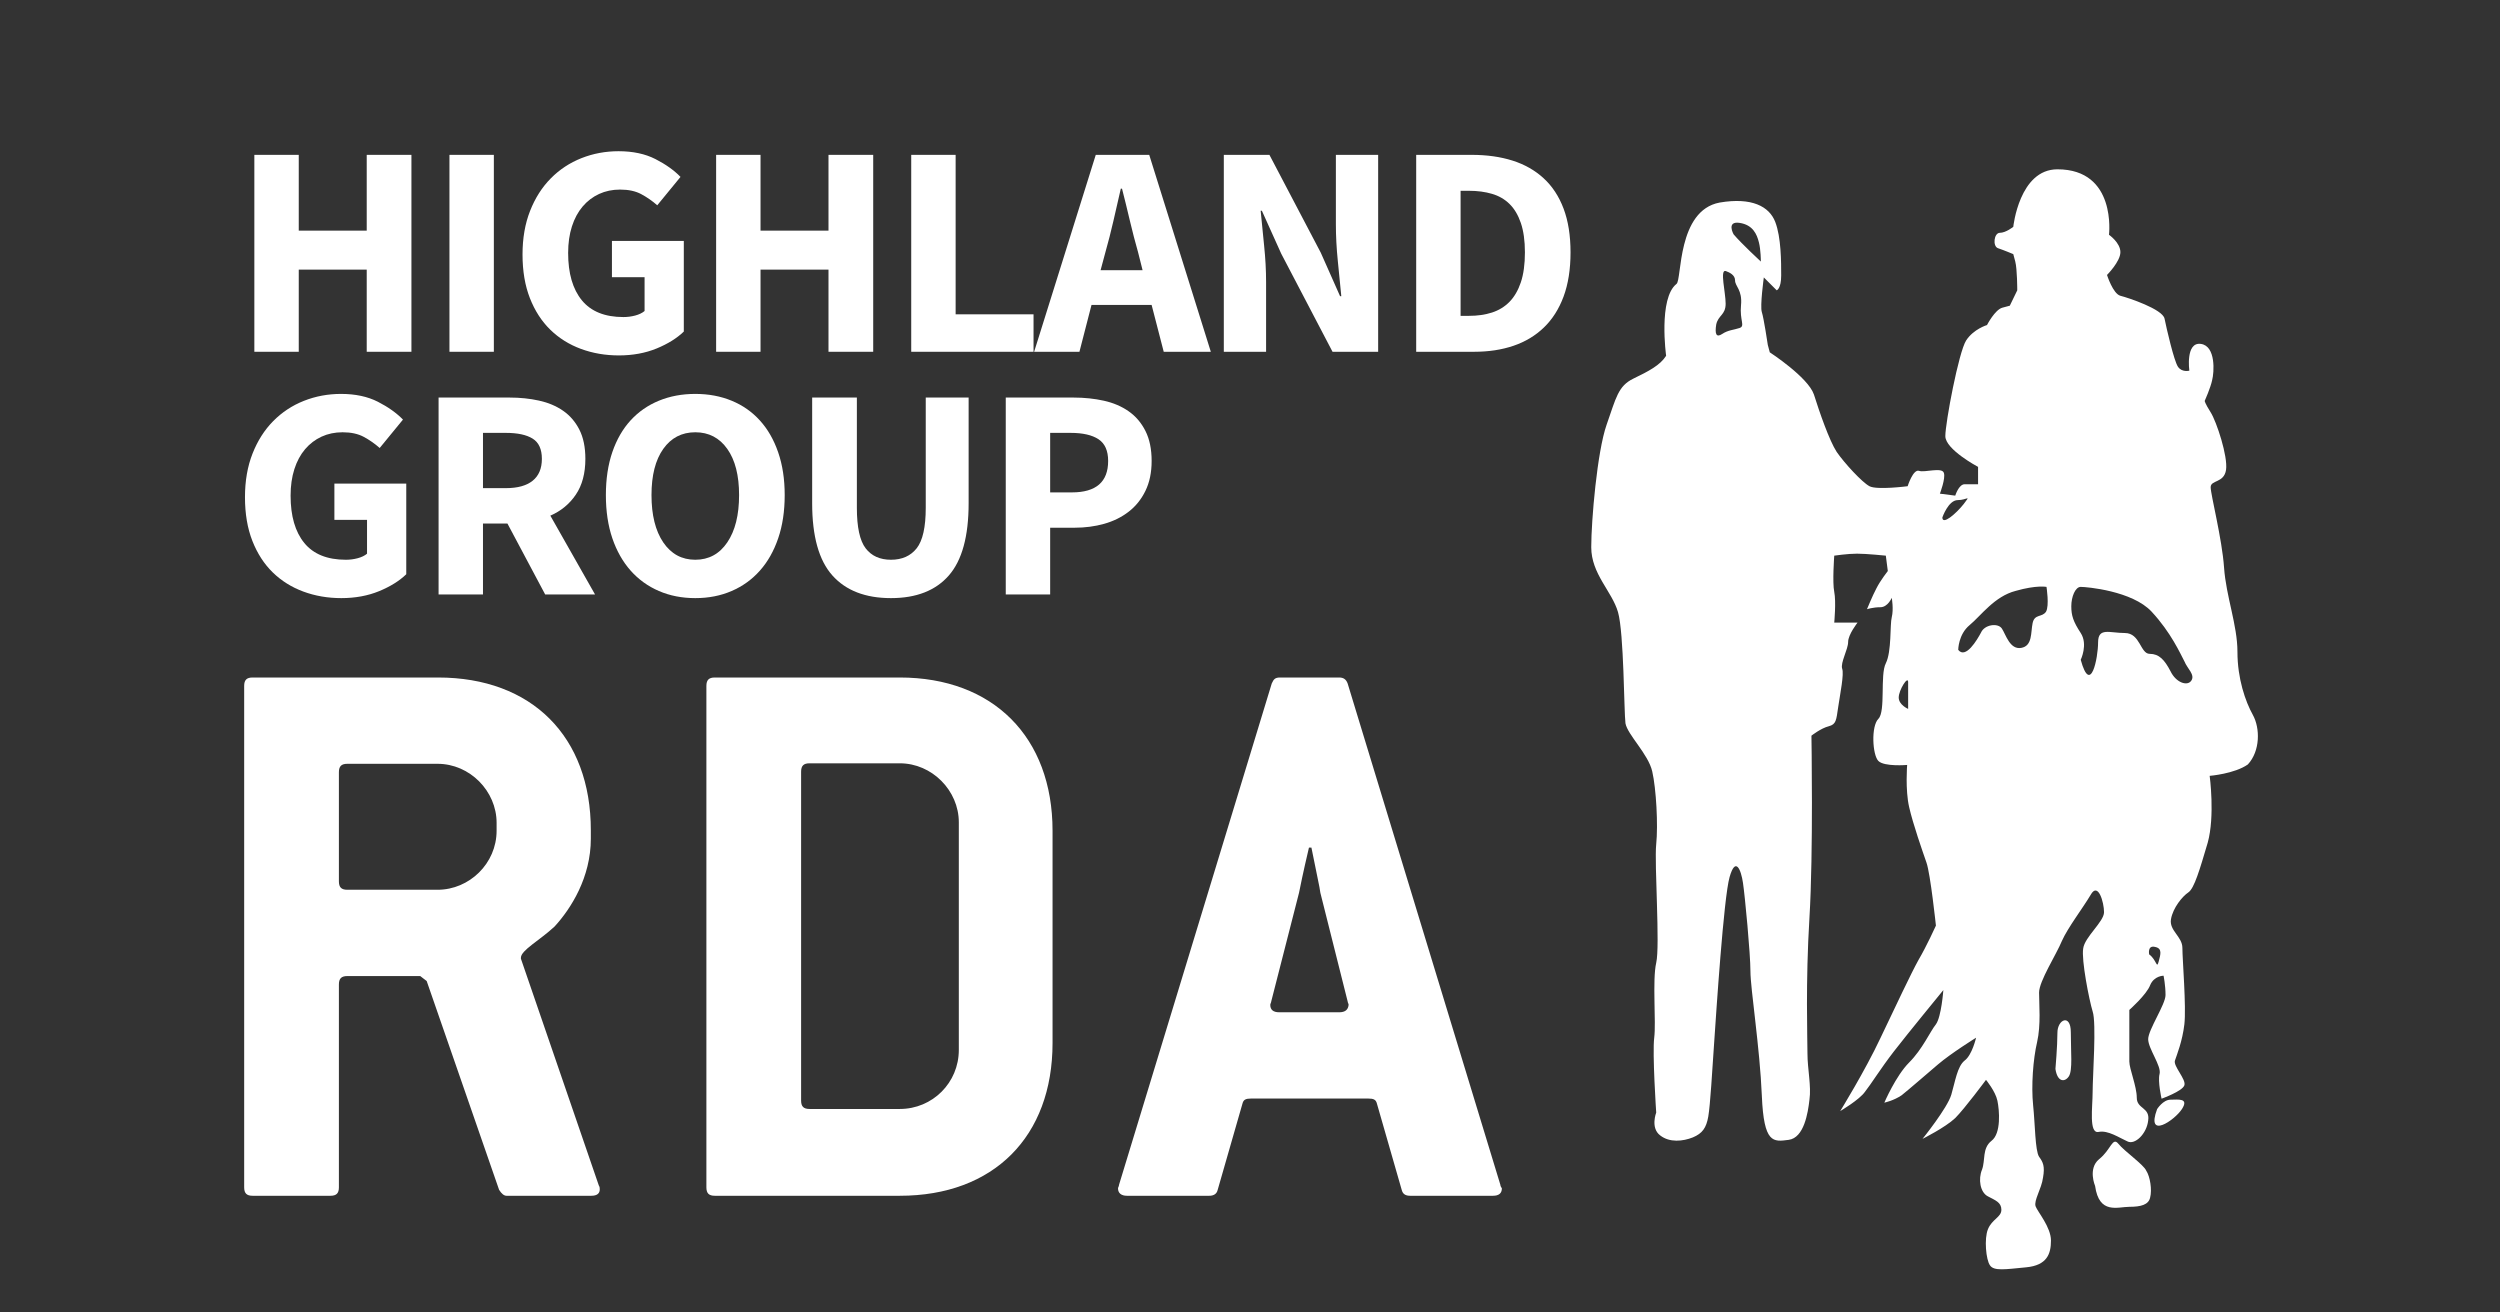
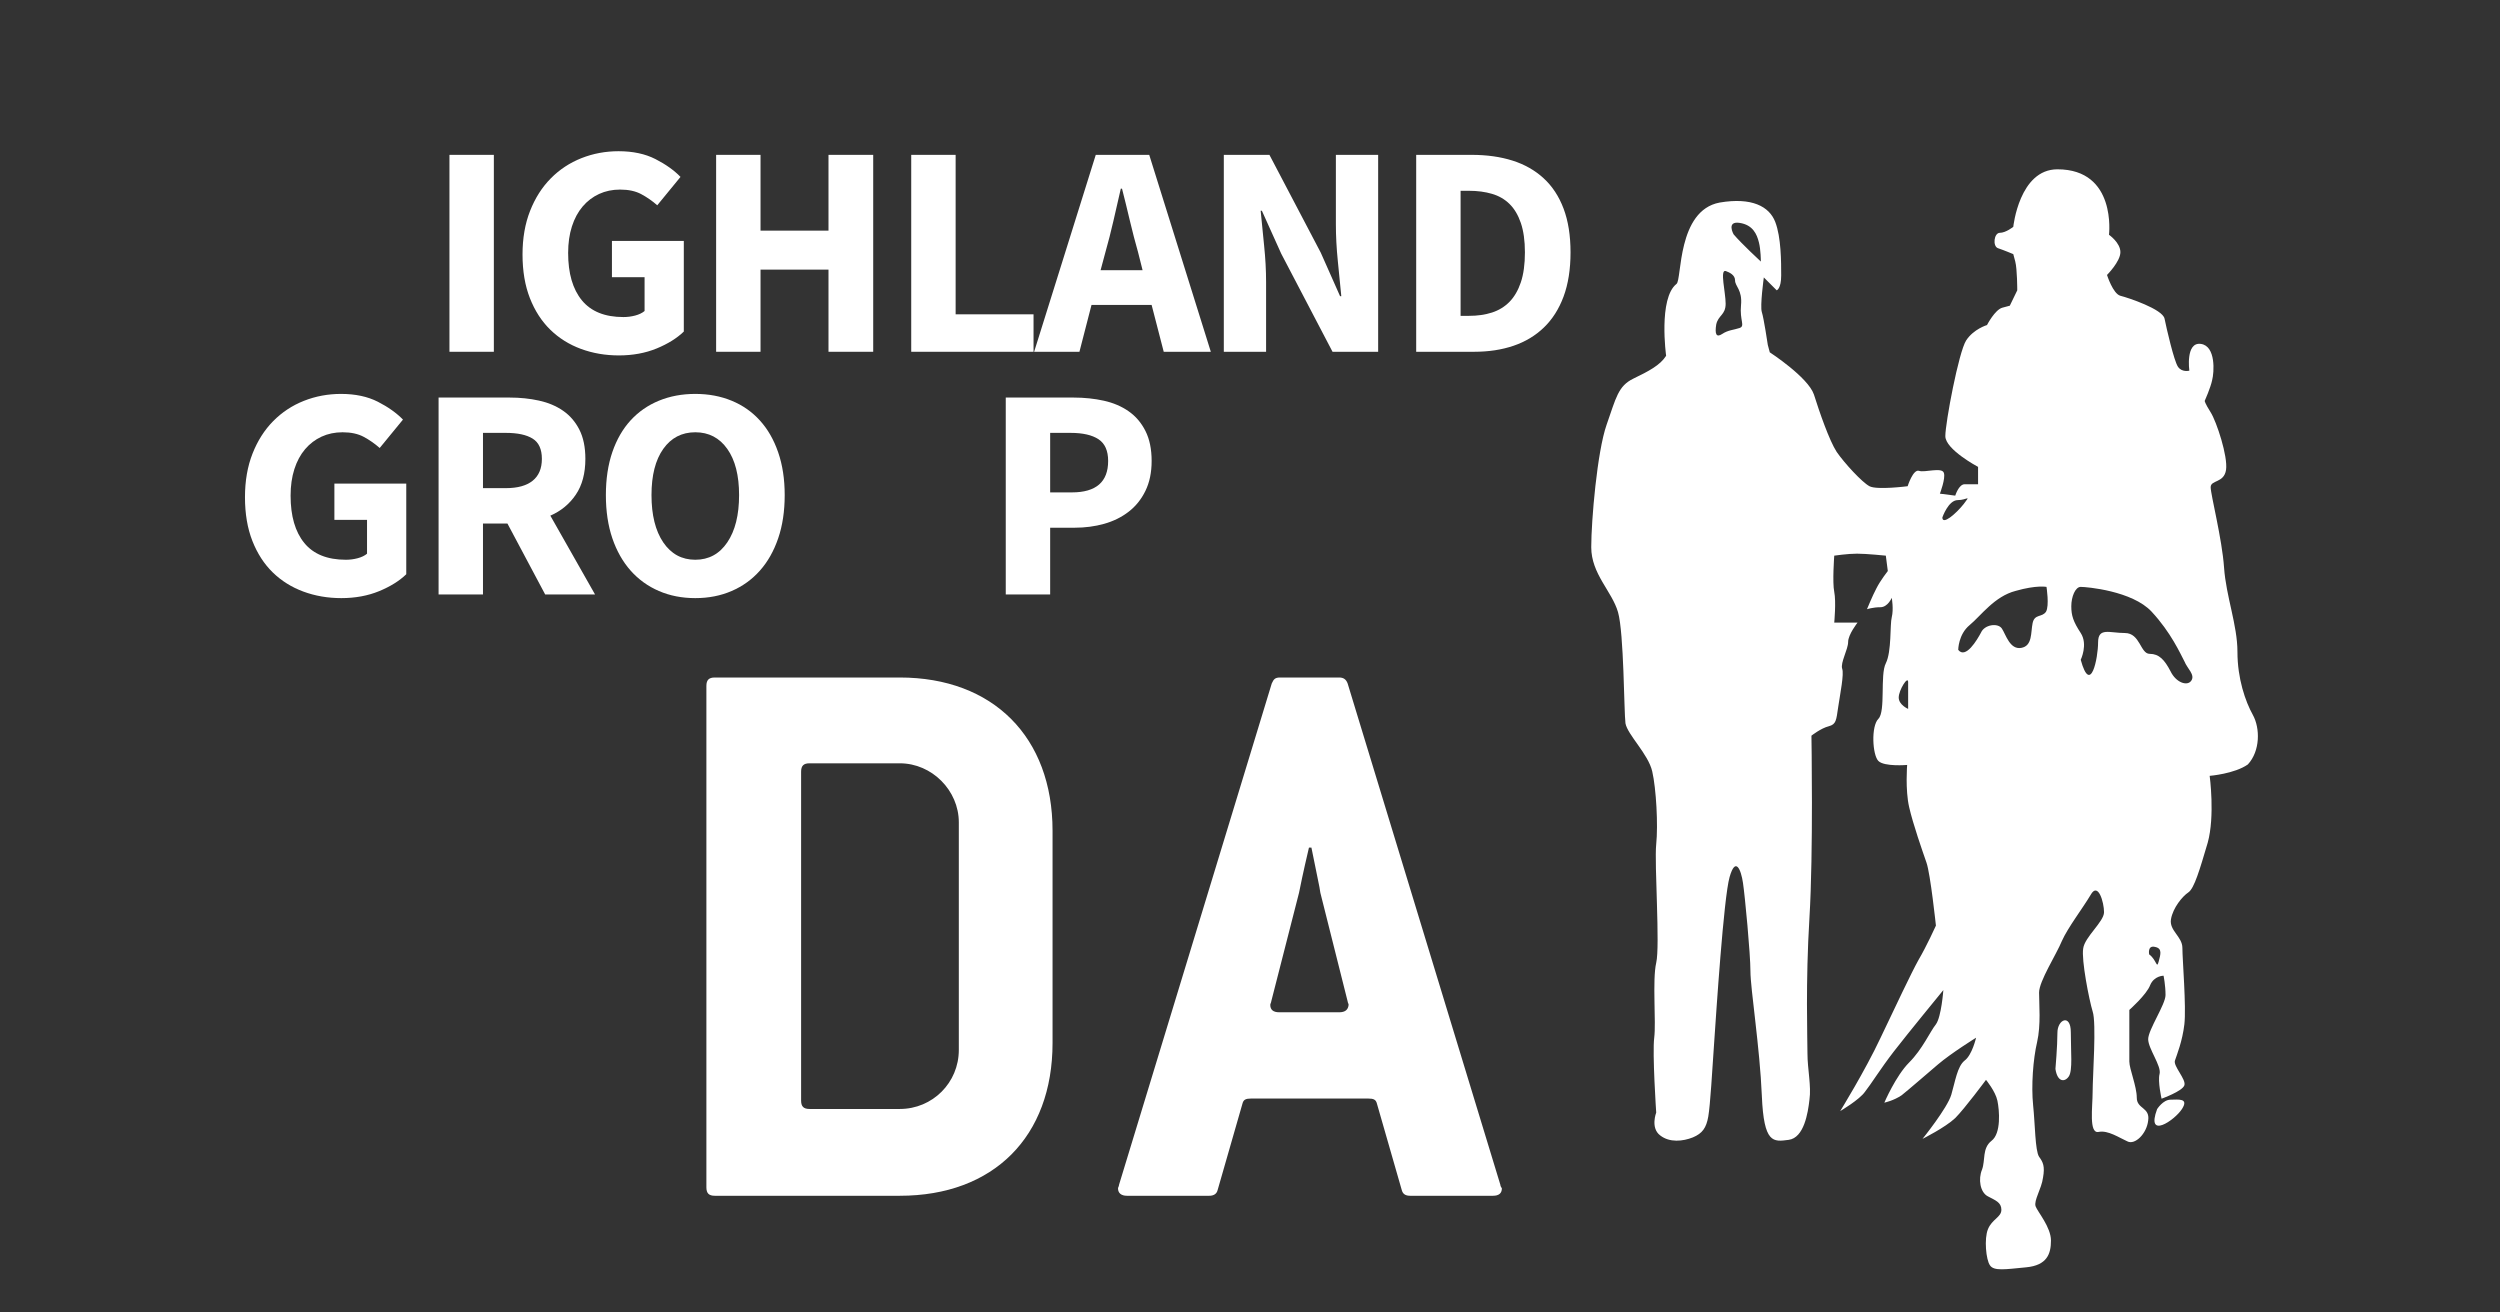
<svg xmlns="http://www.w3.org/2000/svg" width="1200" zoomAndPan="magnify" viewBox="0 0 900 472.5" height="630" preserveAspectRatio="xMidYMid meet" version="1.0">
  <rect x="0" y="0" width="900" height="472.5" fill="#333333" stroke="none" />
  <defs>
    <g />
  </defs>
  <path fill="#ffffff" d="M 740.672 371.785 C 740.672 376.609 739.957 384.82 739.957 384.82 C 740.672 389.641 743.348 389.641 744.777 387.5 C 746.207 385.355 745.492 378.57 745.492 371.609 C 745.492 364.824 740.672 366.965 740.672 371.785 Z M 740.672 371.785 " fill-opacity="1" fill-rule="nonzero" />
  <path fill="#ffffff" d="M 781.379 395.891 C 778.699 395.891 776.559 399.281 776.559 399.281 C 772.449 410.352 782.805 403.387 785.484 399.281 C 788.16 395.176 784.055 395.891 781.379 395.891 Z M 781.379 395.891 " fill-opacity="1" fill-rule="nonzero" />
-   <path fill="#ffffff" d="M 762.633 411.781 C 760.488 409.102 759.953 413.922 755.668 417.312 C 751.562 420.707 754.238 426.953 754.238 426.953 C 755.668 437.309 762.453 434.453 766.559 434.453 C 770.664 434.453 773.523 433.738 774.059 431.062 C 774.77 428.383 774.059 423.562 772.629 421.422 C 771.734 419.277 764.773 414.457 762.633 411.781 Z M 762.633 411.781 " fill-opacity="1" fill-rule="nonzero" />
  <path fill="#ffffff" d="M 811.016 257.344 C 808.336 252.523 805.48 244.312 805.48 234.672 C 805.48 225.031 801.375 214.676 800.66 204.32 C 799.945 193.965 795.84 178.074 795.84 175.395 C 795.84 172.719 800.66 173.969 801.375 169.148 C 802.086 164.328 797.98 151.828 795.84 148.438 C 793.695 145.047 793.695 144.332 793.695 144.332 C 793.695 144.332 795.84 139.512 796.375 136.832 C 797.09 134.152 797.801 124.512 792.27 123.801 C 786.734 123.086 788.16 133.441 788.16 133.441 C 788.16 133.441 785.484 134.156 784.055 132.012 C 782.629 129.871 779.949 118.266 779.234 114.695 C 778.52 111.301 766.203 107.195 763.344 106.48 C 760.668 105.766 758.523 98.984 758.523 98.984 C 758.523 98.984 763.344 94.16 763.344 90.77 C 763.344 87.379 759.238 84.52 759.238 84.52 C 759.238 84.52 762.094 60.953 740.672 60.953 C 726.922 60.953 724.781 81.664 724.781 81.664 C 724.781 81.664 722.102 83.809 719.961 83.809 C 717.816 83.809 717.281 88.629 719.246 89.34 C 721.391 90.055 724.781 91.484 724.781 91.484 L 725.496 94.16 C 726.211 96.84 726.211 104.516 726.211 104.516 L 723.531 110.051 L 720.852 110.766 C 718.176 111.48 715.32 117.016 715.32 117.016 C 715.32 117.016 710.5 118.441 707.82 122.551 C 705.141 126.656 700.32 152.188 700.32 157.008 C 700.32 161.828 712.105 168.078 712.105 168.078 L 712.105 174.324 L 707.285 174.324 C 705.141 174.324 703.891 178.43 703.891 178.43 L 698.359 177.719 C 698.359 177.719 700.5 172.184 699.785 170.219 C 699.07 168.078 692.824 170.219 690.859 169.504 C 688.715 168.789 686.754 175.039 686.754 175.039 C 686.754 175.039 675.684 176.469 673.004 175.039 C 670.328 173.609 664.078 166.828 661.223 162.719 C 658.543 158.613 654.973 148.258 653.008 142.012 C 650.867 135.762 637.121 126.836 637.121 126.836 L 636.406 124.156 C 636.406 124.156 634.977 114.516 634.262 112.371 C 633.547 110.23 634.977 99.875 634.977 99.875 L 639.617 104.516 C 639.617 104.516 641.227 103.98 641.227 99.16 C 641.227 94.34 641.227 85.414 639.082 79.879 C 636.941 74.344 630.691 70.953 619.086 72.918 C 603.734 75.773 605.52 100.59 603.555 102.195 C 596.949 107.375 599.805 128.086 599.805 128.086 C 597.664 131.477 593.555 133.617 588.023 136.297 C 582.488 138.977 581.773 143.258 578.379 152.902 C 574.988 162.543 572.848 187.359 572.848 197 C 572.848 206.641 580.344 212.891 582.488 220.387 C 584.629 227.887 584.629 256.273 585.164 260.379 C 585.879 264.484 593.379 271.449 594.805 277.699 C 596.234 283.945 596.949 296.98 596.234 303.941 C 595.52 310.906 597.664 340.543 596.234 346.613 C 594.805 352.863 596.234 368.039 595.52 373.574 C 594.805 379.105 596.234 400.531 596.234 400.531 C 596.234 400.531 594.09 406.066 597.664 408.746 C 601.055 411.422 605.875 410.887 609.445 409.457 C 612.84 408.031 614.266 406.066 614.98 401.961 C 615.695 397.852 616.41 385.355 617.121 375 C 617.836 364.645 620.516 323.227 622.656 315.727 C 624.801 308.227 626.766 313.047 627.477 317.867 C 628.191 322.688 630.156 343.398 630.156 349.648 C 630.156 355.898 633.547 377.145 634.262 394.461 C 634.977 411.781 638.367 411.066 643.902 410.352 C 649.438 409.637 650.867 400.711 651.402 395.891 C 652.117 391.07 650.688 384.82 650.688 379.285 C 650.688 373.75 649.973 353.754 651.402 330.367 C 652.832 306.977 652.117 264.844 652.117 264.844 C 652.117 264.844 655.508 262.164 658.363 261.449 C 661.043 260.738 661.043 259.309 661.758 254.488 C 662.473 249.668 663.898 242.703 663.188 240.742 C 662.473 238.598 665.328 233.777 665.328 231.102 C 665.328 228.422 668.719 224.137 668.719 224.137 L 660.328 224.137 C 660.328 224.137 661.043 216.637 660.328 213.066 C 659.613 209.676 660.328 200.035 660.328 200.035 C 660.328 200.035 665.148 199.32 668.543 199.32 C 671.934 199.32 678.898 200.035 678.898 200.035 L 679.609 205.57 C 679.609 205.57 676.934 208.961 675.504 211.816 C 674.078 214.496 672.113 219.316 672.113 219.316 C 672.113 219.316 674.254 218.602 676.934 218.602 C 679.609 218.602 681.039 215.211 681.039 215.211 C 681.039 215.211 681.754 219.316 681.039 222.172 C 680.324 224.852 681.039 234.492 678.898 238.777 C 676.754 242.883 678.898 256.094 676.219 258.773 C 673.539 261.449 674.078 271.805 676.219 273.949 C 678.359 276.09 686.574 275.379 686.574 275.379 C 686.574 275.379 685.859 284.305 687.289 290.551 C 688.715 296.801 692.109 306.441 693.535 310.551 C 694.965 314.656 696.93 333.223 696.93 333.223 C 696.93 333.223 693.535 340.723 690.68 345.543 C 688.004 350.363 682.469 362.145 676.934 373.75 C 671.398 385.535 662.473 399.996 662.473 399.996 C 662.473 399.996 669.434 395.891 671.398 393.031 C 673.539 390.355 676.934 384.82 681.754 378.57 C 686.574 372.324 699.605 356.434 699.605 356.434 C 699.605 356.434 698.895 366.074 696.93 368.75 C 694.785 371.43 692.109 377.68 687.289 382.5 C 682.469 387.32 678.359 396.961 678.359 396.961 C 678.359 396.961 681.754 396.246 684.609 394.281 C 687.289 392.141 692.824 387.32 697.645 383.215 C 702.465 379.105 711.391 373.574 711.391 373.574 C 711.391 373.574 709.961 379.82 707.285 381.785 C 704.605 383.926 703.891 389.285 702.465 394.105 C 701.035 398.926 692.109 409.992 692.109 409.992 C 692.109 409.992 700.32 405.887 703.891 402.496 C 707.285 399.102 714.961 388.746 714.961 388.746 C 714.961 388.746 718.352 392.855 719.066 396.246 C 719.781 399.641 720.496 408.031 716.926 410.707 C 713.531 413.387 714.781 417.672 713.531 421.062 C 712.105 424.457 712.82 429.277 715.676 430.703 C 718.352 432.133 720.496 432.848 720.496 435.523 C 720.496 438.203 717.105 438.918 715.676 442.488 C 714.246 445.879 714.961 453.559 716.391 455.52 C 717.816 457.664 721.926 456.949 729.422 456.234 C 736.922 455.52 738.348 451.414 738.348 446.594 C 738.348 441.773 733.527 436.238 732.816 434.273 C 732.102 432.133 734.957 428.027 735.492 423.918 C 736.207 419.812 735.492 418.387 734.066 416.422 C 732.637 414.277 732.637 404.637 731.922 397.852 C 731.207 390.891 731.922 381.25 733.352 375.18 C 734.777 368.93 734.066 361.434 734.066 357.324 C 734.066 353.219 740.312 343.578 742.277 338.758 C 744.418 333.938 749.777 326.973 752.633 322.152 C 755.309 317.332 757.453 324.832 757.453 328.402 C 757.453 331.793 750.488 337.328 749.953 341.438 C 749.242 345.543 752.098 360.004 753.348 364.109 C 754.773 368.215 753.348 387.5 753.348 393.031 C 753.348 398.566 751.918 408.207 755.488 407.496 C 758.883 406.781 762.988 409.637 765.844 410.887 C 768.523 412.316 772.809 408.207 773.344 403.387 C 774.059 398.566 769.238 399.281 769.238 395.176 C 769.238 391.07 766.559 384.82 766.559 382.141 L 766.559 363.574 C 766.559 363.574 772.809 358.039 774.059 354.648 C 775.484 351.254 778.879 351.254 778.879 351.254 C 778.879 351.254 779.59 354.648 779.59 358.219 C 779.59 361.609 773.344 370.715 773.344 374.109 C 773.344 377.5 778.164 383.75 777.449 386.605 C 776.734 389.285 778.164 395.531 778.164 395.531 C 778.164 395.531 785.66 392.855 786.375 390.711 C 787.09 388.57 782.27 383.75 782.984 381.785 C 783.699 379.645 785.66 374.82 786.375 368.75 C 787.09 362.504 785.66 345.363 785.66 341.258 C 785.66 337.152 780.84 335.008 781.555 330.902 C 782.27 326.797 785.66 322.688 787.805 321.262 C 789.945 319.832 791.91 313.047 794.766 303.406 C 797.445 293.766 795.48 279.305 795.48 279.305 C 795.48 279.305 804.41 278.59 809.23 275.199 C 813.691 270.379 813.691 262.164 811.016 257.344 Z M 626.23 118.086 C 624.086 118.801 622.121 118.801 619.98 120.227 C 617.836 121.656 617.301 120.227 617.836 116.836 C 618.551 113.445 621.23 113.445 621.23 109.336 C 621.23 105.23 619.086 97.02 621.23 97.555 C 622.656 98.09 624.621 98.984 624.621 100.945 C 624.621 103.09 627.301 104.34 626.766 109.875 C 626.23 115.406 628.371 117.371 626.23 118.086 Z M 624.086 84.344 C 624.086 84.344 621.406 79.523 626.23 80.234 C 631.051 80.949 632.477 84.344 633.191 87.199 C 633.906 89.879 633.906 94.16 633.906 94.16 C 633.906 94.16 626.941 87.734 624.086 84.344 Z M 686.93 255.203 C 686.93 255.203 683.539 253.773 683.539 251.098 C 683.539 248.418 686.93 243.062 686.93 245.562 Z M 699.25 186.285 C 699.25 186.285 701.395 180.039 704.785 180.039 C 708.176 180.039 709.605 177.895 706.926 181.465 C 704.07 185.039 699.25 189.145 699.25 186.285 Z M 736.566 220.211 C 735.137 222.352 732.457 220.922 731.742 224.316 C 731.031 227.707 731.742 232.527 727.637 233.242 C 723.531 233.957 722.102 228.422 720.676 226.281 C 719.246 224.137 714.426 224.852 713.176 227.707 C 711.746 230.387 707.641 237.348 704.965 233.957 C 704.965 233.957 704.965 228.422 709.07 225.031 C 713.176 221.637 717.996 214.676 725.672 212.711 C 733.172 210.566 736.742 211.281 736.742 211.281 C 736.742 211.281 737.812 218.066 736.566 220.211 Z M 777.094 346.258 C 776.379 348.934 776.379 345.543 773.699 343.578 C 773.699 343.578 772.984 340.188 775.844 340.898 C 778.52 341.438 777.805 343.578 777.094 346.258 Z M 788.875 245.027 C 787.449 247.168 783.34 245.738 781.379 241.633 C 779.234 237.527 777.27 235.383 773.879 235.383 C 770.488 235.383 770.488 227.887 764.953 227.887 C 759.418 227.887 755.312 225.742 755.312 231.277 C 755.312 236.812 752.633 250.559 749.062 237.527 C 749.062 237.527 751.738 231.992 749.062 227.887 C 746.383 223.781 745.668 221.637 745.668 218.246 C 745.668 214.852 747.098 211.281 749.062 211.281 C 751.203 211.281 767.629 212.711 774.594 220.211 C 781.555 227.707 784.949 235.383 786.375 238.062 C 787.449 240.742 790.305 242.883 788.875 245.027 Z M 788.875 245.027 " fill-opacity="1" fill-rule="nonzero" />
  <g fill="#ffffff" fill-opacity="1">
    <g transform="translate(83.192, 126.64)">
      <g>
-         <path d="M 8.375 0 L 8.375 -70.891 L 24.359 -70.891 L 24.359 -43.609 L 48.828 -43.609 L 48.828 -70.891 L 64.922 -70.891 L 64.922 0 L 48.828 0 L 48.828 -29.578 L 24.359 -29.578 L 24.359 0 Z M 8.375 0 " />
-       </g>
+         </g>
    </g>
  </g>
  <g fill="#ffffff" fill-opacity="1">
    <g transform="translate(153.428, 126.64)">
      <g>
        <path d="M 8.375 0 L 8.375 -70.891 L 24.359 -70.891 L 24.359 0 Z M 8.375 0 " />
      </g>
    </g>
  </g>
  <g fill="#ffffff" fill-opacity="1">
    <g transform="translate(183.109, 126.64)">
      <g>
        <path d="M 39.688 1.312 C 34.832 1.312 30.285 0.531 26.047 -1.031 C 21.805 -2.594 18.125 -4.895 15 -7.938 C 11.883 -10.977 9.438 -14.766 7.656 -19.297 C 5.883 -23.828 5 -29.066 5 -35.016 C 5 -40.879 5.906 -46.113 7.719 -50.719 C 9.531 -55.32 12.008 -59.219 15.156 -62.406 C 18.312 -65.602 21.992 -68.035 26.203 -69.703 C 30.41 -71.367 34.867 -72.203 39.578 -72.203 C 44.723 -72.203 49.145 -71.258 52.844 -69.375 C 56.539 -67.488 59.551 -65.348 61.875 -62.953 L 53.5 -52.734 C 51.688 -54.328 49.766 -55.664 47.734 -56.75 C 45.703 -57.844 43.164 -58.391 40.125 -58.391 C 37.363 -58.391 34.844 -57.863 32.562 -56.812 C 30.281 -55.758 28.305 -54.254 26.641 -52.297 C 24.973 -50.336 23.688 -47.945 22.781 -45.125 C 21.875 -42.301 21.422 -39.113 21.422 -35.562 C 21.422 -28.238 23.066 -22.562 26.359 -18.531 C 29.66 -14.508 34.645 -12.5 41.312 -12.5 C 42.77 -12.5 44.188 -12.68 45.562 -13.047 C 46.938 -13.41 48.062 -13.953 48.938 -14.672 L 48.938 -26.859 L 37.188 -26.859 L 37.188 -39.906 L 63.062 -39.906 L 63.062 -7.281 C 60.602 -4.895 57.344 -2.863 53.281 -1.188 C 49.219 0.477 44.688 1.312 39.688 1.312 Z M 39.688 1.312 " />
      </g>
    </g>
  </g>
  <g fill="#ffffff" fill-opacity="1">
    <g transform="translate(249.431, 126.64)">
      <g>
        <path d="M 8.375 0 L 8.375 -70.891 L 24.359 -70.891 L 24.359 -43.609 L 48.828 -43.609 L 48.828 -70.891 L 64.922 -70.891 L 64.922 0 L 48.828 0 L 48.828 -29.578 L 24.359 -29.578 L 24.359 0 Z M 8.375 0 " />
      </g>
    </g>
  </g>
  <g fill="#ffffff" fill-opacity="1">
    <g transform="translate(319.667, 126.64)">
      <g>
        <path d="M 8.375 0 L 8.375 -70.891 L 24.359 -70.891 L 24.359 -13.484 L 52.406 -13.484 L 52.406 0 Z M 8.375 0 " />
      </g>
    </g>
  </g>
  <g fill="#ffffff" fill-opacity="1">
    <g transform="translate(372.942, 126.64)">
      <g>
        <path d="M 25.016 -35.875 L 23.266 -29.359 L 38.391 -29.359 L 36.75 -35.875 C 35.738 -39.426 34.758 -43.195 33.812 -47.188 C 32.875 -51.176 31.93 -55.02 30.984 -58.719 L 30.547 -58.719 C 29.68 -54.945 28.797 -51.082 27.891 -47.125 C 26.984 -43.176 26.023 -39.426 25.016 -35.875 Z M -0.656 0 L 21.531 -70.891 L 40.781 -70.891 L 62.953 0 L 46 0 L 41.641 -16.859 L 20 -16.859 L 15.656 0 Z M -0.656 0 " />
      </g>
    </g>
  </g>
  <g fill="#ffffff" fill-opacity="1">
    <g transform="translate(432.197, 126.64)">
      <g>
        <path d="M 8.375 0 L 8.375 -70.891 L 24.797 -70.891 L 43.281 -35.672 L 50.234 -20 L 50.672 -20 C 50.305 -23.77 49.891 -27.973 49.422 -32.609 C 48.953 -37.254 48.719 -41.68 48.719 -45.891 L 48.719 -70.891 L 63.938 -70.891 L 63.938 0 L 47.516 0 L 29.031 -35.344 L 22.078 -50.781 L 21.641 -50.781 C 22.004 -46.863 22.422 -42.656 22.891 -38.156 C 23.359 -33.664 23.594 -29.32 23.594 -25.125 L 23.594 0 Z M 8.375 0 " />
      </g>
    </g>
  </g>
  <g fill="#ffffff" fill-opacity="1">
    <g transform="translate(501.454, 126.64)">
      <g>
        <path d="M 8.375 0 L 8.375 -70.891 L 28.375 -70.891 C 33.812 -70.891 38.703 -70.203 43.047 -68.828 C 47.398 -67.453 51.133 -65.332 54.25 -62.469 C 57.375 -59.602 59.77 -55.957 61.438 -51.531 C 63.102 -47.113 63.938 -41.863 63.938 -35.781 C 63.938 -29.688 63.102 -24.391 61.438 -19.891 C 59.77 -15.398 57.41 -11.688 54.359 -8.75 C 51.316 -5.812 47.676 -3.617 43.438 -2.172 C 39.195 -0.723 34.469 0 29.25 0 Z M 24.359 -12.938 L 27.406 -12.938 C 30.445 -12.938 33.195 -13.332 35.656 -14.125 C 38.125 -14.926 40.227 -16.211 41.969 -17.984 C 43.707 -19.766 45.066 -22.102 46.047 -25 C 47.023 -27.906 47.516 -31.5 47.516 -35.781 C 47.516 -39.977 47.023 -43.508 46.047 -46.375 C 45.066 -49.238 43.707 -51.52 41.969 -53.219 C 40.227 -54.926 38.125 -56.141 35.656 -56.859 C 33.195 -57.586 30.445 -57.953 27.406 -57.953 L 24.359 -57.953 Z M 24.359 -12.938 " />
      </g>
    </g>
  </g>
  <g fill="#ffffff" fill-opacity="1">
    <g transform="translate(83.192, 214.01)">
      <g>
        <path d="M 39.688 1.312 C 34.832 1.312 30.285 0.531 26.047 -1.031 C 21.805 -2.594 18.125 -4.895 15 -7.938 C 11.883 -10.977 9.438 -14.766 7.656 -19.297 C 5.883 -23.828 5 -29.066 5 -35.016 C 5 -40.879 5.906 -46.113 7.719 -50.719 C 9.531 -55.32 12.008 -59.219 15.156 -62.406 C 18.312 -65.602 21.992 -68.035 26.203 -69.703 C 30.41 -71.367 34.867 -72.203 39.578 -72.203 C 44.723 -72.203 49.145 -71.258 52.844 -69.375 C 56.539 -67.488 59.551 -65.348 61.875 -62.953 L 53.5 -52.734 C 51.688 -54.328 49.766 -55.664 47.734 -56.75 C 45.703 -57.844 43.164 -58.391 40.125 -58.391 C 37.363 -58.391 34.844 -57.863 32.562 -56.812 C 30.281 -55.758 28.305 -54.254 26.641 -52.297 C 24.973 -50.336 23.688 -47.945 22.781 -45.125 C 21.875 -42.301 21.422 -39.113 21.422 -35.562 C 21.422 -28.238 23.066 -22.562 26.359 -18.531 C 29.66 -14.508 34.645 -12.5 41.312 -12.5 C 42.77 -12.5 44.188 -12.68 45.562 -13.047 C 46.938 -13.41 48.062 -13.953 48.938 -14.672 L 48.938 -26.859 L 37.188 -26.859 L 37.188 -39.906 L 63.062 -39.906 L 63.062 -7.281 C 60.602 -4.895 57.344 -2.863 53.281 -1.188 C 49.219 0.477 44.688 1.312 39.688 1.312 Z M 39.688 1.312 " />
      </g>
    </g>
  </g>
  <g fill="#ffffff" fill-opacity="1">
    <g transform="translate(149.514, 214.01)">
      <g>
        <path d="M 8.375 0 L 8.375 -70.891 L 33.922 -70.891 C 37.691 -70.891 41.223 -70.523 44.516 -69.797 C 47.816 -69.078 50.703 -67.863 53.172 -66.156 C 55.641 -64.457 57.598 -62.191 59.047 -59.359 C 60.492 -56.535 61.219 -53.023 61.219 -48.828 C 61.219 -43.609 60.07 -39.312 57.781 -35.938 C 55.5 -32.562 52.441 -30.039 48.609 -28.375 L 64.703 0 L 46.75 0 L 33.156 -25.547 L 24.359 -25.547 L 24.359 0 Z M 24.359 -38.281 L 32.625 -38.281 C 36.82 -38.281 40.023 -39.164 42.234 -40.938 C 44.453 -42.719 45.562 -45.348 45.562 -48.828 C 45.562 -52.305 44.453 -54.734 42.234 -56.109 C 40.023 -57.484 36.82 -58.172 32.625 -58.172 L 24.359 -58.172 Z M 24.359 -38.281 " />
      </g>
    </g>
  </g>
  <g fill="#ffffff" fill-opacity="1">
    <g transform="translate(213.117, 214.01)">
      <g>
        <path d="M 37.188 1.312 C 32.406 1.312 28.035 0.457 24.078 -1.25 C 20.129 -2.957 16.738 -5.406 13.906 -8.594 C 11.082 -11.781 8.891 -15.656 7.328 -20.219 C 5.773 -24.789 5 -29.977 5 -35.781 C 5 -41.57 5.773 -46.734 7.328 -51.266 C 8.891 -55.797 11.082 -59.602 13.906 -62.688 C 16.738 -65.77 20.129 -68.125 24.078 -69.75 C 28.035 -71.383 32.406 -72.203 37.188 -72.203 C 41.969 -72.203 46.332 -71.383 50.281 -69.75 C 54.238 -68.125 57.629 -65.75 60.453 -62.625 C 63.285 -59.508 65.477 -55.688 67.031 -51.156 C 68.594 -46.625 69.375 -41.5 69.375 -35.781 C 69.375 -29.977 68.594 -24.789 67.031 -20.219 C 65.477 -15.656 63.285 -11.781 60.453 -8.594 C 57.629 -5.406 54.238 -2.957 50.281 -1.25 C 46.332 0.457 41.969 1.312 37.188 1.312 Z M 37.188 -12.5 C 42.039 -12.5 45.879 -14.582 48.703 -18.75 C 51.535 -22.926 52.953 -28.602 52.953 -35.781 C 52.953 -42.875 51.535 -48.414 48.703 -52.406 C 45.879 -56.395 42.039 -58.391 37.188 -58.391 C 32.332 -58.391 28.488 -56.395 25.656 -52.406 C 22.832 -48.414 21.422 -42.875 21.422 -35.781 C 21.422 -28.602 22.832 -22.926 25.656 -18.75 C 28.488 -14.582 32.332 -12.5 37.188 -12.5 Z M 37.188 -12.5 " />
      </g>
    </g>
  </g>
  <g fill="#ffffff" fill-opacity="1">
    <g transform="translate(284.441, 214.01)">
      <g>
-         <path d="M 36.312 1.312 C 27.113 1.312 20.082 -1.406 15.219 -6.844 C 10.363 -12.281 7.938 -20.945 7.938 -32.844 L 7.938 -70.891 L 24.031 -70.891 L 24.031 -31.203 C 24.031 -24.242 25.082 -19.383 27.188 -16.625 C 29.289 -13.875 32.332 -12.5 36.312 -12.5 C 40.301 -12.5 43.383 -13.875 45.562 -16.625 C 47.738 -19.383 48.828 -24.242 48.828 -31.203 L 48.828 -70.891 L 64.266 -70.891 L 64.266 -32.844 C 64.266 -20.945 61.891 -12.281 57.141 -6.844 C 52.391 -1.406 45.445 1.312 36.312 1.312 Z M 36.312 1.312 " />
-       </g>
+         </g>
    </g>
  </g>
  <g fill="#ffffff" fill-opacity="1">
    <g transform="translate(353.698, 214.01)">
      <g>
        <path d="M 8.375 0 L 8.375 -70.891 L 32.734 -70.891 C 36.641 -70.891 40.297 -70.508 43.703 -69.75 C 47.117 -68.988 50.094 -67.719 52.625 -65.938 C 55.164 -64.164 57.176 -61.812 58.656 -58.875 C 60.145 -55.938 60.891 -52.332 60.891 -48.062 C 60.891 -43.926 60.145 -40.336 58.656 -37.297 C 57.176 -34.254 55.164 -31.754 52.625 -29.797 C 50.094 -27.836 47.156 -26.383 43.812 -25.438 C 40.477 -24.5 36.926 -24.031 33.156 -24.031 L 24.359 -24.031 L 24.359 0 Z M 24.359 -36.75 L 32.188 -36.75 C 40.883 -36.75 45.234 -40.52 45.234 -48.062 C 45.234 -51.758 44.07 -54.367 41.75 -55.891 C 39.438 -57.41 36.102 -58.172 31.75 -58.172 L 24.359 -58.172 Z M 24.359 -36.75 " />
      </g>
    </g>
  </g>
-   <path fill="#ffffff" d="M 187.527 345.133 L 187.527 344.777 C 187.527 342.098 194.312 338.527 199.668 333.527 C 205.559 327.102 212.699 315.855 212.699 301.93 L 212.699 298.895 C 212.699 265.148 191.453 243.902 157.711 243.902 L 90.938 243.902 C 88.797 243.902 87.902 244.797 87.902 246.938 L 87.902 427.441 C 87.902 429.582 88.797 430.477 90.938 430.477 L 118.969 430.477 C 121.109 430.477 122.004 429.582 122.004 427.441 L 122.004 354.418 C 122.004 352.277 122.895 351.383 125.039 351.383 L 151.285 351.383 L 153.605 353.168 L 179.672 428.332 C 180.562 429.762 181.457 430.477 182.348 430.477 L 212.879 430.477 C 215.02 430.477 215.914 429.582 215.914 428.152 C 215.914 427.797 215.914 427.262 215.559 426.727 Z M 178.777 299.07 C 178.777 310.855 168.957 320.316 157.531 320.316 L 125.039 320.316 C 122.895 320.316 122.004 319.426 122.004 317.281 L 122.004 278.004 C 122.004 275.863 122.895 274.969 125.039 274.969 L 157.531 274.969 C 169.137 274.969 178.777 284.789 178.777 296.215 Z M 178.777 299.07 " fill-opacity="1" fill-rule="nonzero" />
  <path fill="#ffffff" d="M 323.93 243.902 L 257.336 243.902 C 255.191 243.902 254.301 244.797 254.301 246.938 L 254.301 427.441 C 254.301 429.582 255.191 430.477 257.336 430.477 L 323.93 430.477 C 357.672 430.477 378.918 409.23 378.918 375.484 L 378.918 299.07 C 378.918 265.328 357.492 243.902 323.93 243.902 Z M 345.176 377.984 C 345.176 389.77 335.711 399.23 323.93 399.23 L 291.434 399.23 C 289.293 399.23 288.398 398.34 288.398 396.195 L 288.398 277.824 C 288.398 275.684 289.293 274.789 291.434 274.789 L 323.93 274.789 C 335.535 274.789 345.176 284.609 345.176 296.035 Z M 345.176 377.984 " fill-opacity="1" fill-rule="nonzero" />
  <path fill="#ffffff" d="M 540.137 426.547 L 485.148 246.047 C 484.613 244.617 483.719 243.902 482.113 243.902 L 460.867 243.902 C 459.082 243.902 458.547 244.438 457.832 246.047 L 402.844 426.547 C 402.844 427.082 402.484 427.441 402.484 427.797 C 402.484 429.582 403.734 430.477 405.699 430.477 L 435.336 430.477 C 436.766 430.477 438.016 429.938 438.371 428.332 L 447.297 397.266 C 447.656 395.84 448.547 395.48 450.332 395.48 L 492.645 395.48 C 494.43 395.48 495.324 395.84 495.68 397.266 L 504.609 428.332 C 504.965 429.762 505.859 430.477 507.645 430.477 L 537.457 430.477 C 539.602 430.477 540.672 429.582 540.672 427.797 C 540.492 427.441 540.137 427.082 540.137 426.547 Z M 482.113 364.418 L 460.508 364.418 C 458.367 364.418 457.297 363.523 457.297 361.738 C 457.297 361.383 457.652 360.844 457.652 360.488 L 467.652 321.391 C 468.008 319.602 469.078 314.246 471.223 305.141 L 472.113 305.141 C 473.898 314.246 475.148 319.602 475.328 321.391 L 485.148 360.488 C 485.148 360.844 485.504 361.383 485.504 361.738 C 485.324 363.523 484.254 364.418 482.113 364.418 Z M 482.113 364.418 " fill-opacity="1" fill-rule="nonzero" />
</svg>